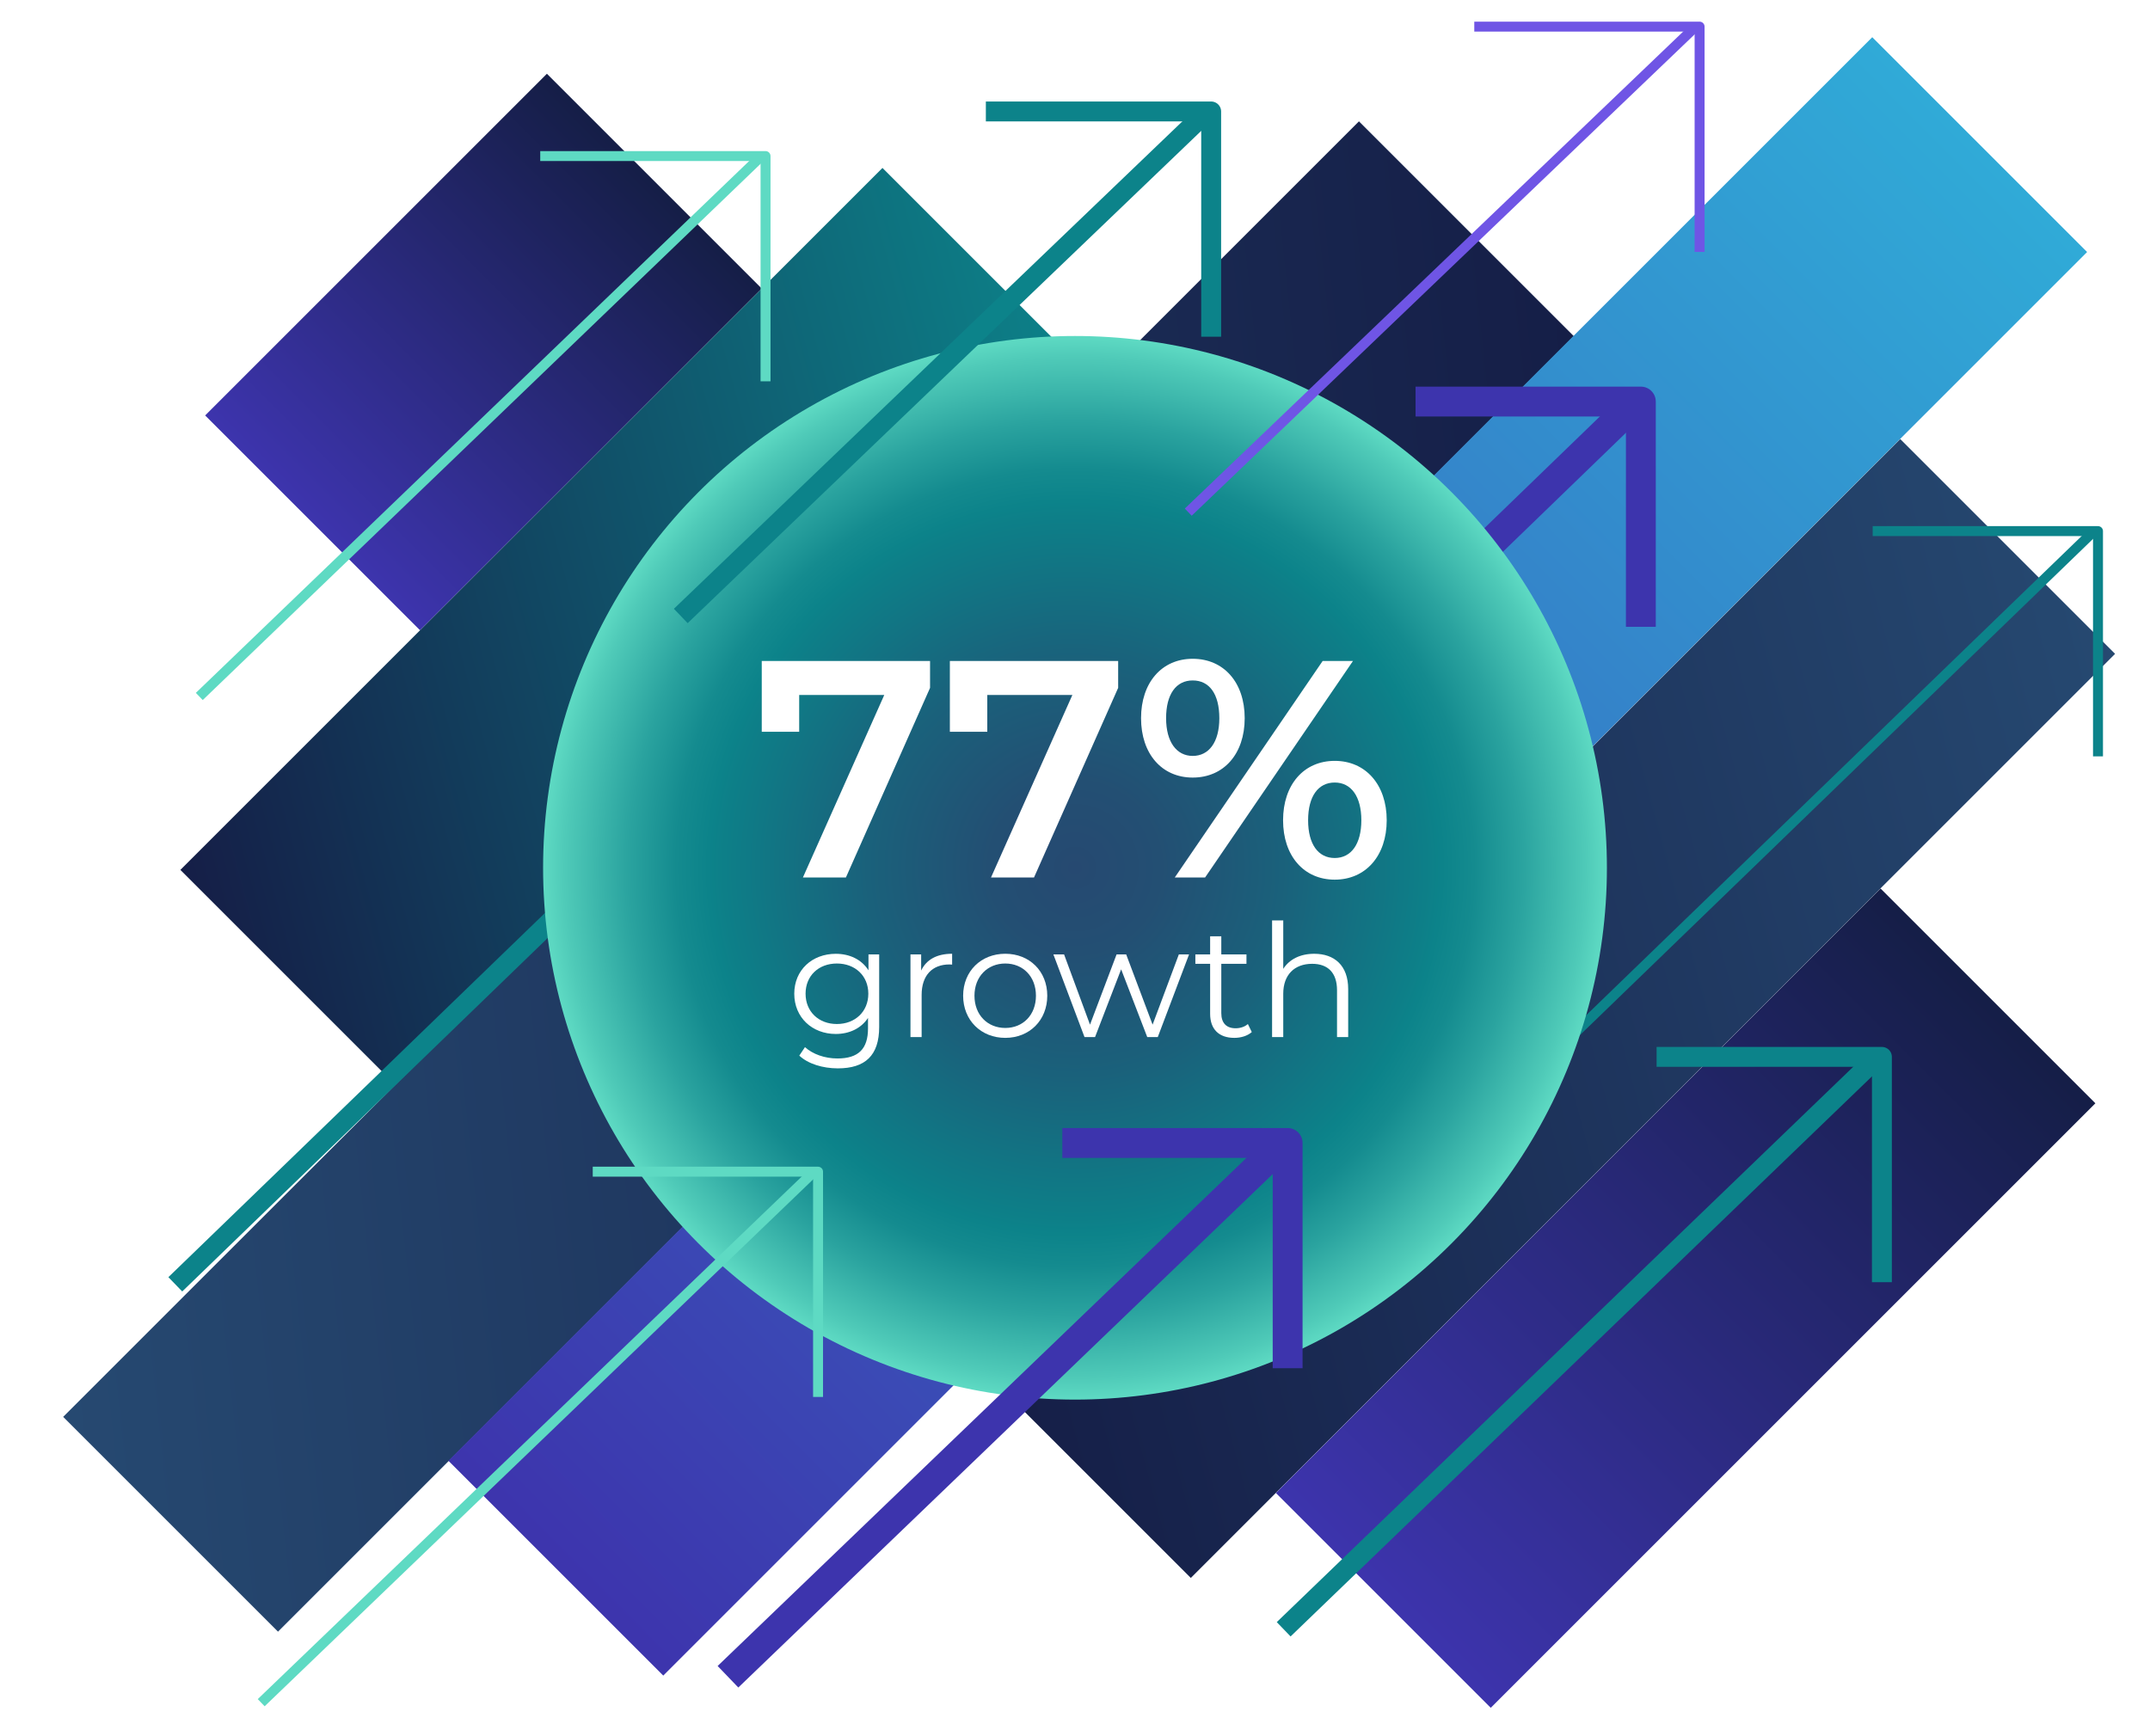
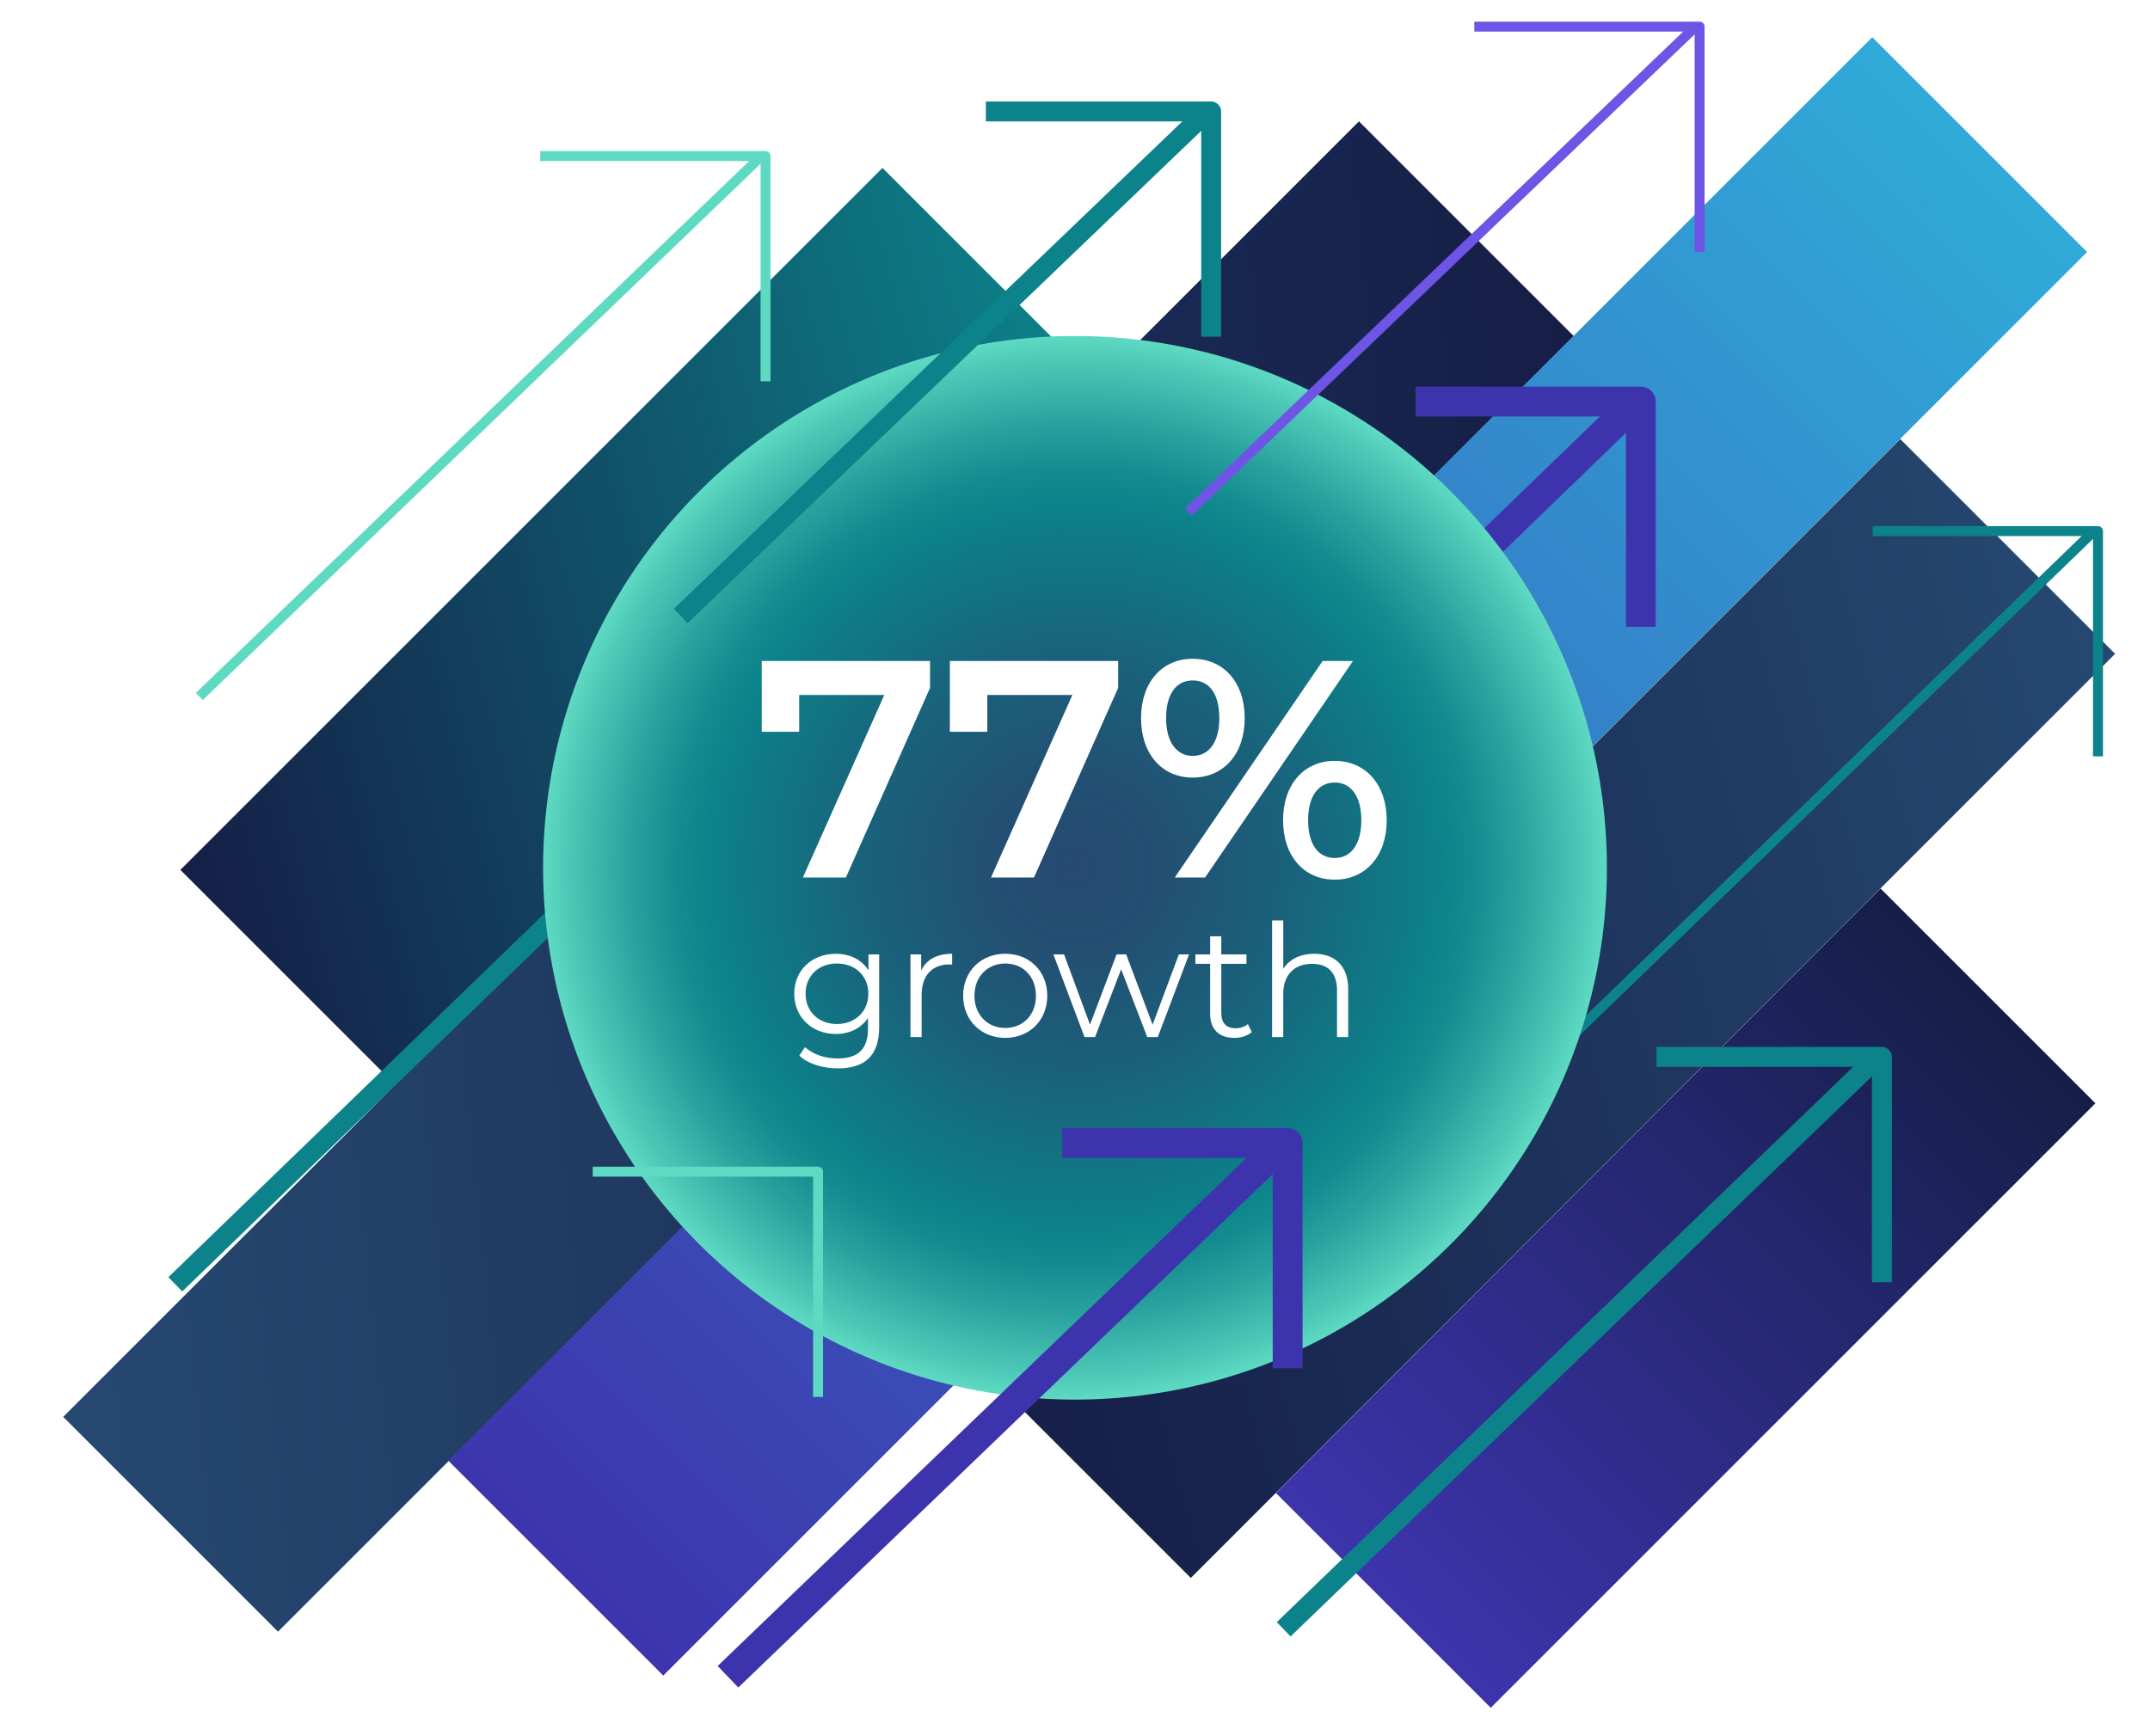
<svg xmlns="http://www.w3.org/2000/svg" xmlns:xlink="http://www.w3.org/1999/xlink" id="Content" viewBox="0 0 1080 872">
  <defs>
    <style>.cls-1{fill:url(#linear-gradient-2);}.cls-2{stroke:#6f55e5;}.cls-2,.cls-3,.cls-4,.cls-5,.cls-6,.cls-7,.cls-8,.cls-9,.cls-10,.cls-11,.cls-12,.cls-13,.cls-14{fill:none;}.cls-2,.cls-5,.cls-6,.cls-10,.cls-12,.cls-14{stroke-linejoin:round;}.cls-2,.cls-6,.cls-10,.cls-14{stroke-width:5px;}.cls-3{filter:url(#drop-shadow-9);}.cls-4{clip-path:url(#clippath-2);}.cls-15{fill:#fff;}.cls-5{stroke-width:10px;}.cls-5,.cls-6{stroke:#0c838a;}.cls-16{fill:url(#linear-gradient-6);}.cls-17{fill:#151e47;}.cls-7{filter:url(#drop-shadow-6);}.cls-18{fill:url(#linear-gradient-11);}.cls-19{fill:url(#linear-gradient-10);}.cls-8{filter:url(#drop-shadow-11);}.cls-20{fill:url(#radial-gradient);filter:url(#drop-shadow-10);}.cls-21{fill:url(#linear-gradient-5);}.cls-9{clip-path:url(#clippath-3);}.cls-10{stroke:#5edac3;}.cls-22{fill:url(#linear-gradient-7);}.cls-23{fill:url(#linear-gradient-9);}.cls-12{stroke-width:15px;}.cls-12,.cls-14{stroke:#3d34ad;}.cls-24{fill:url(#linear-gradient-3);}.cls-13{clip-path:url(#clippath-1);}.cls-25{fill:url(#linear-gradient);}.cls-26{fill:url(#linear-gradient-4);}.cls-27{fill:url(#linear-gradient-8);}.cls-28{fill:url(#linear-gradient-12);}.cls-29{fill:url(#linear-gradient-13);}</style>
    <clipPath id="clippath-1">
      <polygon class="cls-11" points="422.18 1793.74 -271.96 1793.74 -271.96 1112.08 422.11 1109.17 422.18 1793.74" />
    </clipPath>
    <linearGradient id="linear-gradient" x1="-306.29" y1="1461.27" x2="175.05" y2="979.93" gradientTransform="translate(919.2 272.47) rotate(46.82) scale(.97) skewX(3.64)" gradientUnits="userSpaceOnUse">
      <stop offset="0" stop-color="#5edac3" />
      <stop offset="1" stop-color="#0c838a" />
    </linearGradient>
    <linearGradient id="linear-gradient-2" x1="-355.93" y1="1063.06" x2="210.12" y2="1063.06" gradientTransform="translate(834.02 197.25) rotate(47.3) scale(.96) skewX(4.58)" gradientUnits="userSpaceOnUse">
      <stop offset="0" stop-color="#264971" />
      <stop offset="1" stop-color="#151e47" />
    </linearGradient>
    <linearGradient id="linear-gradient-3" x1="-337.55" y1="1376.32" x2="228.51" y2="1376.32" gradientTransform="translate(1104 174.54) rotate(48.62) scale(.94) skewX(7.18)" gradientUnits="userSpaceOnUse">
      <stop offset="0" stop-color="#0c838a" />
      <stop offset="1" stop-color="#151e47" />
    </linearGradient>
    <clipPath id="clippath-2">
      <polygon class="cls-11" points="-123.55 883.99 -915.86 883.99 -915.86 285.84 -123.63 282.54 -123.55 883.99" />
    </clipPath>
    <linearGradient id="linear-gradient-4" x1="-856.04" y1="1002.92" x2="-2.08" y2="148.97" gradientTransform="translate(281.59 472.08) rotate(45)" gradientUnits="userSpaceOnUse">
      <stop offset="0" stop-color="#3d34ad" />
      <stop offset="1" stop-color="#30aad7" />
    </linearGradient>
    <linearGradient id="linear-gradient-5" x1="-672.74" y1="602.18" x2="140.66" y2="602.18" gradientTransform="translate(347.89 364.49) rotate(45)" xlink:href="#linear-gradient-2" />
    <linearGradient id="linear-gradient-6" x1="-341.71" y1="867.51" x2="238.91" y2="286.88" gradientTransform="translate(258 415.5) rotate(40.55) scale(1.09 1.07) skewX(-8.79)" gradientUnits="userSpaceOnUse">
      <stop offset="0" stop-color="#3d34ad" />
      <stop offset="1" stop-color="#151e47" />
    </linearGradient>
    <linearGradient id="linear-gradient-7" x1="-327.43" y1="914.97" x2="315.57" y2="914.97" gradientTransform="translate(645.24 272.18) rotate(45)" xlink:href="#linear-gradient-3" />
    <clipPath id="clippath-3">
      <polygon class="cls-11" points="1080.05 879.29 9.43 879.29 9.43 -5.31 1079.95 -9.02 1080.05 879.29" />
    </clipPath>
    <linearGradient id="linear-gradient-8" x1="-43.78" y1="463.49" x2="569.37" y2="-149.67" gradientTransform="translate(221.89 -119.93) rotate(74.36) scale(.73 .38) skewX(40.52)" xlink:href="#linear-gradient-6" />
    <linearGradient id="linear-gradient-9" x1="32.88" y1="242.16" x2="753.95" y2="242.16" gradientTransform="translate(259.39 -134.75) rotate(60.09) scale(.82 .71) skewX(26.69)" gradientUnits="userSpaceOnUse">
      <stop offset="0" stop-color="#151e47" />
      <stop offset="1" stop-color="#0c838a" />
    </linearGradient>
    <linearGradient id="linear-gradient-10" x1="146.15" y1="248.22" x2="1060.42" y2="248.22" gradientTransform="translate(208.47 -161.73) rotate(51.09) scale(.91 .89) skewX(11.91)" xlink:href="#linear-gradient-2" />
    <linearGradient id="linear-gradient-11" x1="157.83" y1="909.27" x2="1115.47" y2="-48.38" gradientTransform="translate(527.93 -324.28) rotate(53.25) scale(.88 .85) skewX(15.85)" xlink:href="#linear-gradient-4" />
    <linearGradient id="linear-gradient-12" x1="364.68" y1="462.28" x2="1276.84" y2="462.28" gradientTransform="translate(630.01 -400.56) rotate(60) scale(.82 .71) skewX(26.57)" gradientUnits="userSpaceOnUse">
      <stop offset="0" stop-color="#151e47" />
      <stop offset="1" stop-color="#264971" />
    </linearGradient>
    <linearGradient id="linear-gradient-13" x1="626.11" y1="872.87" x2="1277.23" y2="221.74" gradientTransform="translate(713.37 -407.7) rotate(64.99) scale(.78 .6) skewX(32.72)" xlink:href="#linear-gradient-6" />
    <radialGradient id="radial-gradient" cx="540" cy="436" r="267.19" gradientUnits="userSpaceOnUse">
      <stop offset="0" stop-color="#264971" />
      <stop offset=".16" stop-color="#234f73" />
      <stop offset=".39" stop-color="#1a617b" />
      <stop offset=".66" stop-color="#0d7f88" />
      <stop offset=".69" stop-color="#0c838a" />
      <stop offset=".75" stop-color="#148b8f" />
      <stop offset=".84" stop-color="#2aa39f" />
      <stop offset=".96" stop-color="#4fcab8" />
      <stop offset="1" stop-color="#5edac3" />
    </radialGradient>
  </defs>
  <rect class="cls-17" x="-910.09" y="285.25" width="780.39" height="596.39" />
  <g class="cls-13">
    <rect class="cls-25" x="-253.54" y="1029.26" width="638.71" height="119.81" transform="translate(-750.88 365.55) rotate(-45)" />
    <rect class="cls-1" x="-221.33" y="837.49" width="628.18" height="119.81" transform="translate(-607.38 328.43) rotate(-45)" />
    <rect class="cls-24" x="-87.27" y="1049.29" width="599.74" height="119.81" transform="translate(-722.05 475.21) rotate(-45)" />
  </g>
  <g class="cls-4">
    <rect class="cls-26" x="-1032.9" y="507.9" width="1207.68" height="136.09" transform="translate(-532.93 -134.7) rotate(-45)" />
    <rect class="cls-21" x="-773.15" y="534.14" width="1014.23" height="136.09" transform="translate(-503.73 -11.74) rotate(-45)" />
    <rect class="cls-16" x="-741.36" y="719.25" width="959.72" height="136.09" transform="translate(-633.3 45.69) rotate(-45)" />
    <rect class="cls-17" x="-379.73" y="641.68" width="773.24" height="136.09" transform="translate(-499.84 212.75) rotate(-45)" />
    <rect class="cls-22" x="-392.55" y="846.92" width="773.24" height="136.09" transform="translate(-648.72 263.79) rotate(-45)" />
    <g class="cls-7">
      <line class="cls-14" x1="28.14" y1="838.95" x2="-268.57" y2="1125.94" />
      <polyline class="cls-14" points="-70.97 838.95 39.6 837.63 29.96 939.88" />
    </g>
  </g>
  <g class="cls-9">
-     <rect class="cls-27" x="121.46" y="100.54" width="242.78" height="152.62" transform="translate(-53.92 223.52) rotate(-45)" />
    <rect class="cls-23" x="71.52" y="238.36" width="498.76" height="152.62" transform="translate(-128.51 319.08) rotate(-45)" />
    <rect class="cls-19" x="-49.12" y="364.07" width="920.52" height="152.62" transform="translate(-190.97 419.7) rotate(-45)" />
    <rect class="cls-18" x="131.08" y="353.96" width="1011.49" height="152.62" transform="translate(-117.72 576.33) rotate(-45)" />
    <rect class="cls-28" x="448.05" y="430.38" width="656.6" height="152.62" transform="translate(-130.89 697.37) rotate(-45)" />
    <rect class="cls-29" x="631.98" y="575.92" width="429.53" height="152.62" transform="translate(-213.19 789.77) rotate(-45)" />
    <g class="cls-3">
      <line class="cls-6" x1="1051.83" y1="266.84" x2="719.1" y2="588.68" />
      <polyline class="cls-6" points="940.7 266.84 1053.88 266.84 1053.88 380.03" />
      <line class="cls-5" x1="943.29" y1="531.01" x2="644.82" y2="818.59" />
      <polyline class="cls-5" points="832.15 531.01 945.33 531.01 945.33 644.19" />
      <line class="cls-5" x1="420.79" y1="323.43" x2="88.06" y2="645.27" />
      <polyline class="cls-5" points="309.65 323.43 422.83 323.43 422.83 436.62" />
      <line class="cls-12" x1="822.19" y1="201.75" x2="489.46" y2="523.58" />
      <polyline class="cls-12" points="711.06 201.75 824.24 201.75 824.24 314.93" />
      <line class="cls-10" x1="382.51" y1="78.41" x2="100.11" y2="349.92" />
      <polyline class="cls-10" points="271.37 78.41 384.55 78.41 384.55 191.59" />
    </g>
    <circle class="cls-20" cx="540" cy="436" r="267.19" />
    <g class="cls-8">
-       <line class="cls-10" x1="408.89" y1="588.68" x2="131.21" y2="855.47" />
      <polyline class="cls-10" points="297.75 588.68 410.93 588.68 410.93 701.86" />
      <line class="cls-12" x1="644.77" y1="574.25" x2="365.68" y2="842.44" />
      <polyline class="cls-12" points="533.63 574.25 646.81 574.25 646.81 687.43" />
      <line class="cls-2" x1="851.71" y1="13.38" x2="596.89" y2="257.31" />
      <polyline class="cls-2" points="740.57 13.38 853.75 13.38 853.75 126.57" />
      <line class="cls-5" x1="606.35" y1="56" x2="341.97" y2="309.48" />
      <polyline class="cls-5" points="495.22 56 608.4 56 608.4 169.18" />
    </g>
  </g>
  <path class="cls-15" d="m467.19,332.08v13.52l-42.27,95.27h-21.6l40.87-91.69h-42.74v18.49h-18.8v-35.59h84.54Z" />
  <path class="cls-15" d="m561.68,332.08v13.52l-42.27,95.27h-21.6l40.87-91.69h-42.74v18.49h-18.8v-35.59h84.54Z" />
  <path class="cls-15" d="m573.18,360.83c0-17.87,10.41-29.84,25.95-29.84s26.11,11.81,26.11,29.84-10.57,29.84-26.11,29.84-25.95-11.97-25.95-29.84Zm39.32,0c0-12.12-4.97-18.96-13.37-18.96s-13.37,6.99-13.37,18.96,5.28,18.96,13.37,18.96,13.37-6.84,13.37-18.96Zm51.91-28.75h15.23l-74.29,108.79h-15.23l74.29-108.79Zm-19.89,80.04c0-17.87,10.41-29.84,25.95-29.84s26.11,11.97,26.11,29.84-10.57,29.84-26.11,29.84-25.95-11.97-25.95-29.84Zm39.32,0c0-11.97-5.13-18.96-13.37-18.96s-13.37,6.84-13.37,18.96,5.13,18.96,13.37,18.96,13.37-6.99,13.37-18.96Z" />
  <path class="cls-15" d="m441.63,479.51v36.49c0,14.3-7.03,20.77-20.77,20.77-7.58,0-15.01-2.29-19.35-6.4l2.84-4.26c3.95,3.55,9.95,5.69,16.35,5.69,10.5,0,15.32-4.82,15.32-15.08v-5.29c-3.48,5.29-9.4,8.06-16.19,8.06-11.85,0-20.85-8.29-20.85-20.22s9-20.06,20.85-20.06c6.95,0,12.95,2.84,16.43,8.29v-7.98h5.37Zm-5.45,19.74c0-9-6.63-15.16-15.8-15.16s-15.72,6.16-15.72,15.16,6.56,15.24,15.72,15.24,15.8-6.24,15.8-15.24Z" />
  <path class="cls-15" d="m478.28,479.19v5.45c-.47,0-.95-.08-1.34-.08-8.69,0-13.98,5.53-13.98,15.32v21.17h-5.61v-41.54h5.37v8.13c2.61-5.53,7.9-8.45,15.56-8.45Z" />
  <path class="cls-15" d="m483.81,500.28c0-12.32,9-21.09,21.17-21.09s21.09,8.77,21.09,21.09-8.92,21.17-21.09,21.17-21.17-8.85-21.17-21.17Zm36.57,0c0-9.71-6.56-16.19-15.4-16.19s-15.48,6.48-15.48,16.19,6.63,16.19,15.48,16.19,15.4-6.48,15.4-16.19Z" />
  <path class="cls-15" d="m597.3,479.51l-15.72,41.54h-5.29l-13.11-34.04-13.11,34.04h-5.29l-15.64-41.54h5.37l13.03,35.3,13.35-35.3h4.82l13.27,35.3,13.19-35.3h5.13Z" />
  <path class="cls-15" d="m628.81,518.53c-2.21,1.97-5.53,2.92-8.77,2.92-7.82,0-12.16-4.42-12.16-12.08v-25.12h-7.42v-4.74h7.42v-9.08h5.61v9.08h12.64v4.74h-12.64v24.8c0,4.9,2.53,7.58,7.19,7.58,2.29,0,4.58-.71,6.16-2.13l1.97,4.03Z" />
  <path class="cls-15" d="m677.23,496.96v24.09h-5.61v-23.54c0-8.77-4.58-13.27-12.48-13.27-8.92,0-14.53,5.53-14.53,15.01v21.8h-5.61v-58.6h5.61v24.33c3.08-4.82,8.53-7.58,15.56-7.58,10.11,0,17.06,5.84,17.06,17.77Z" />
</svg>